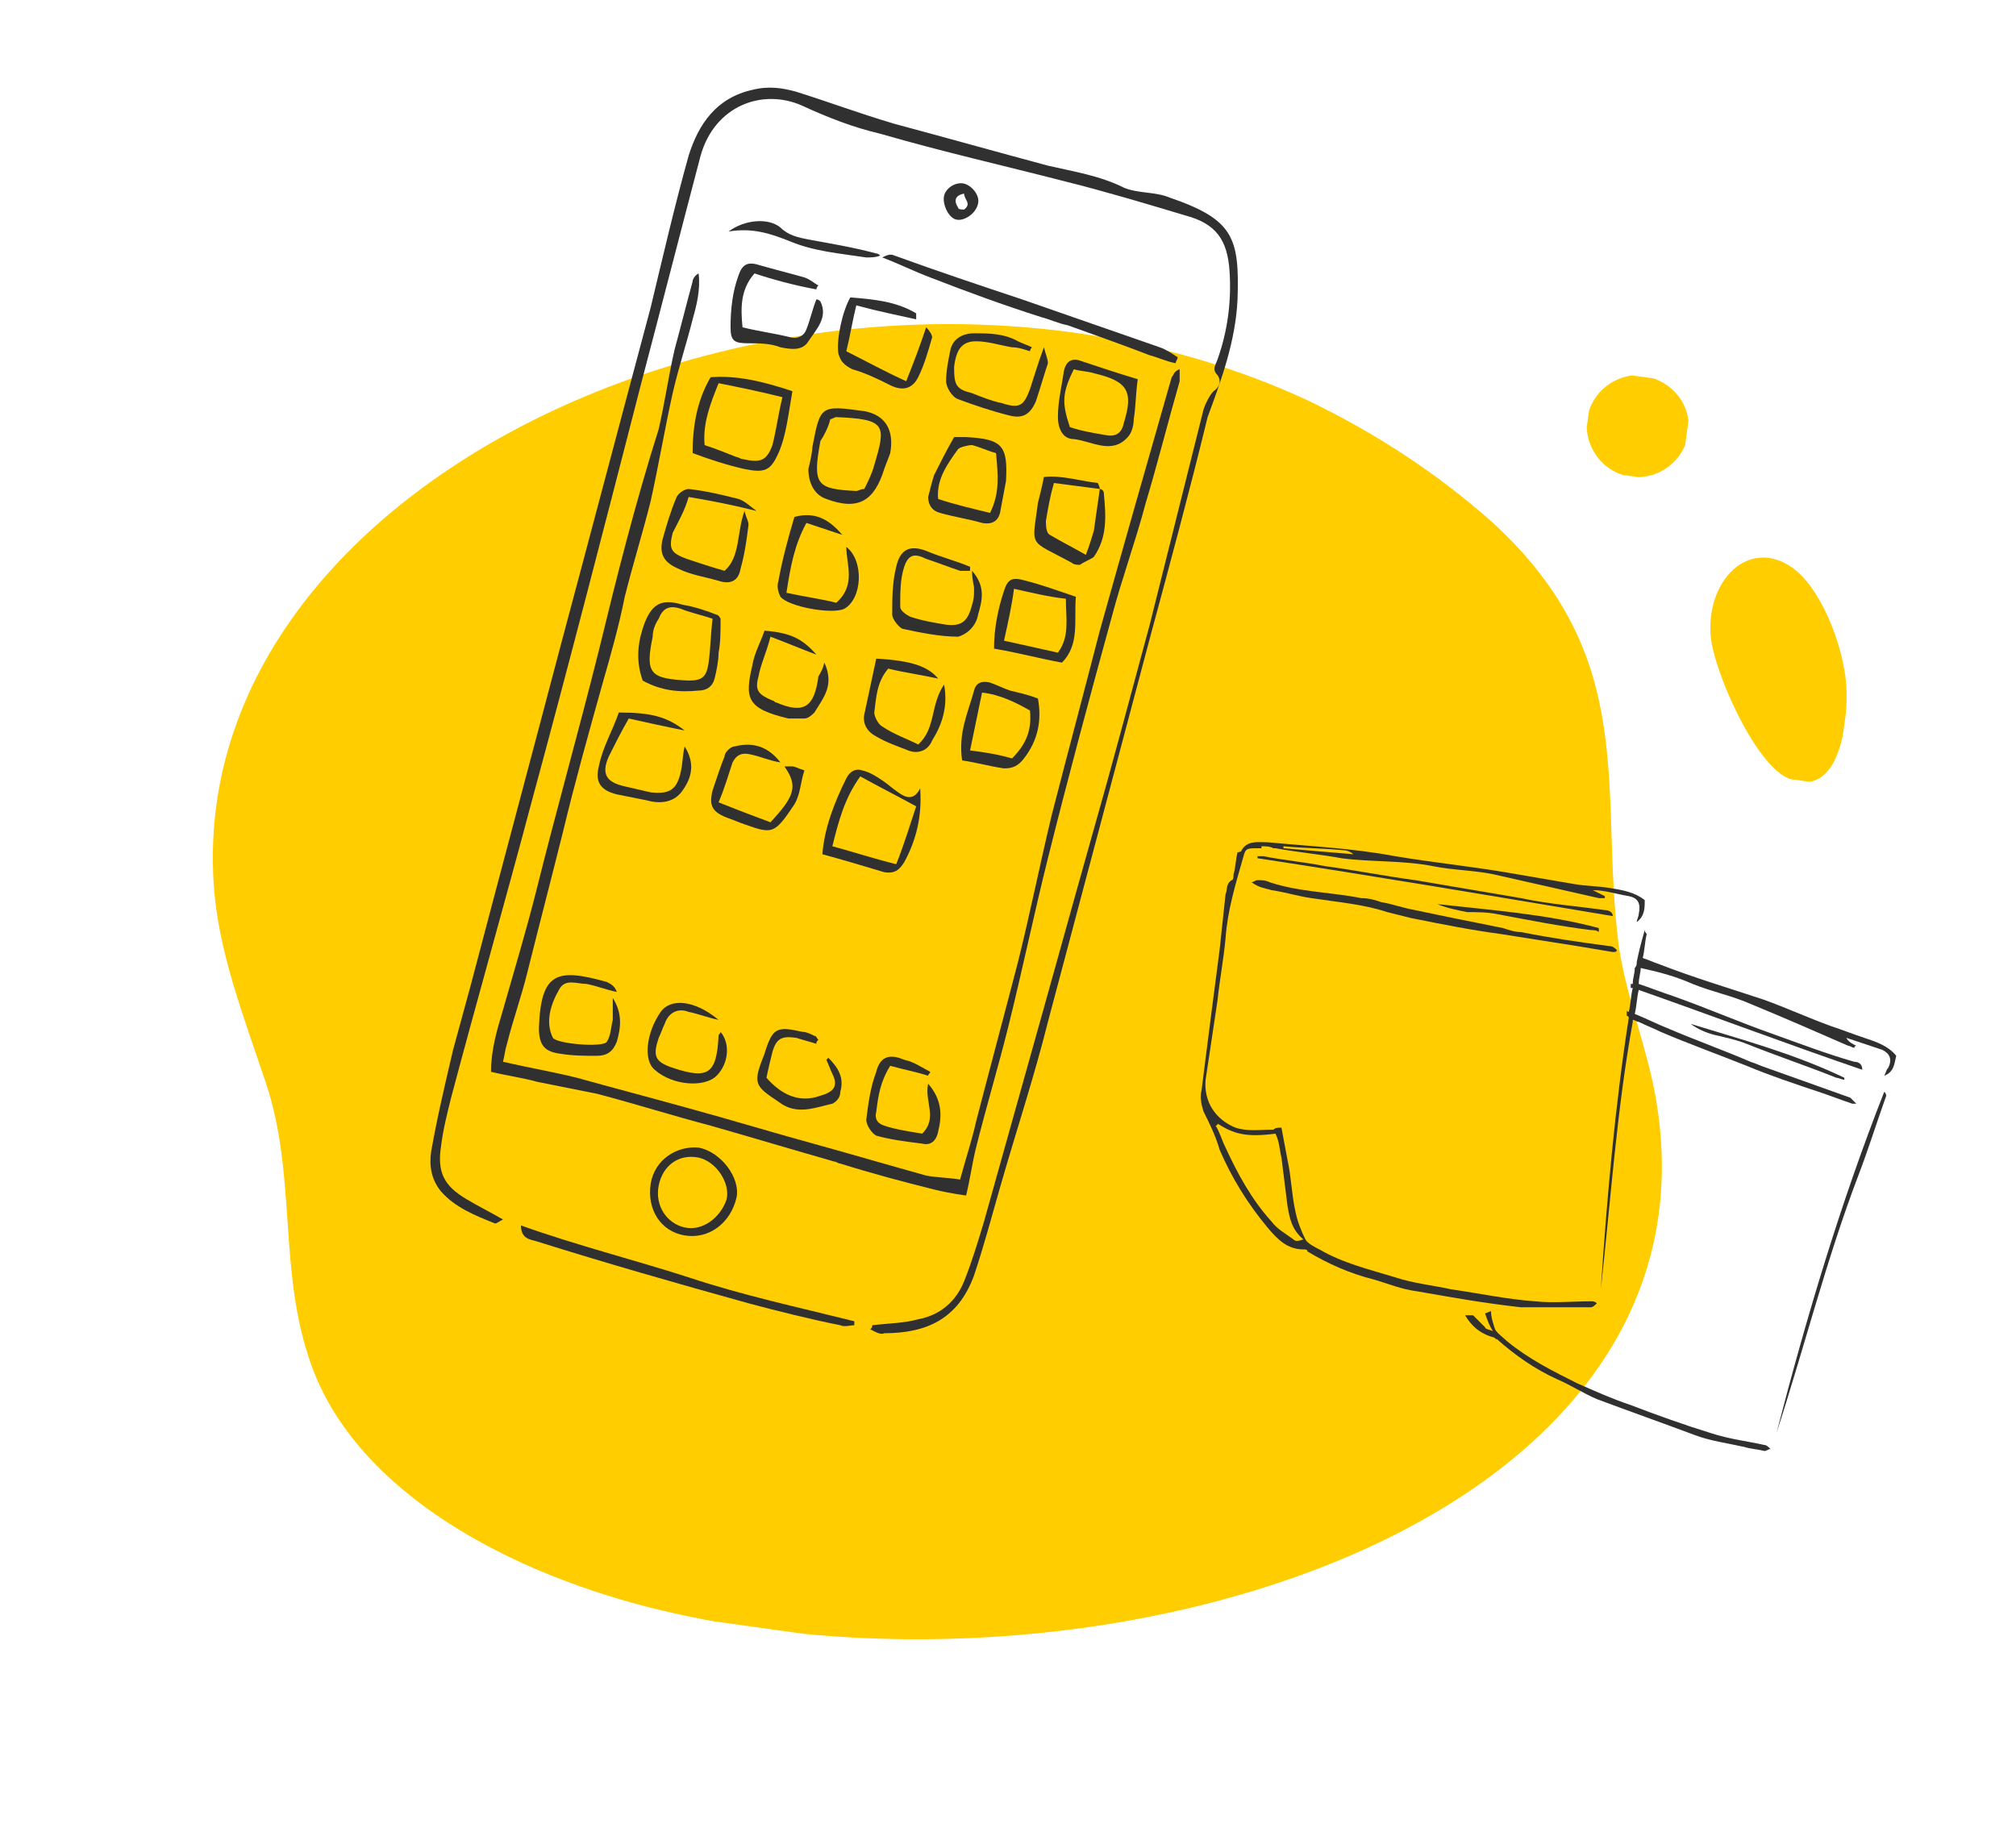
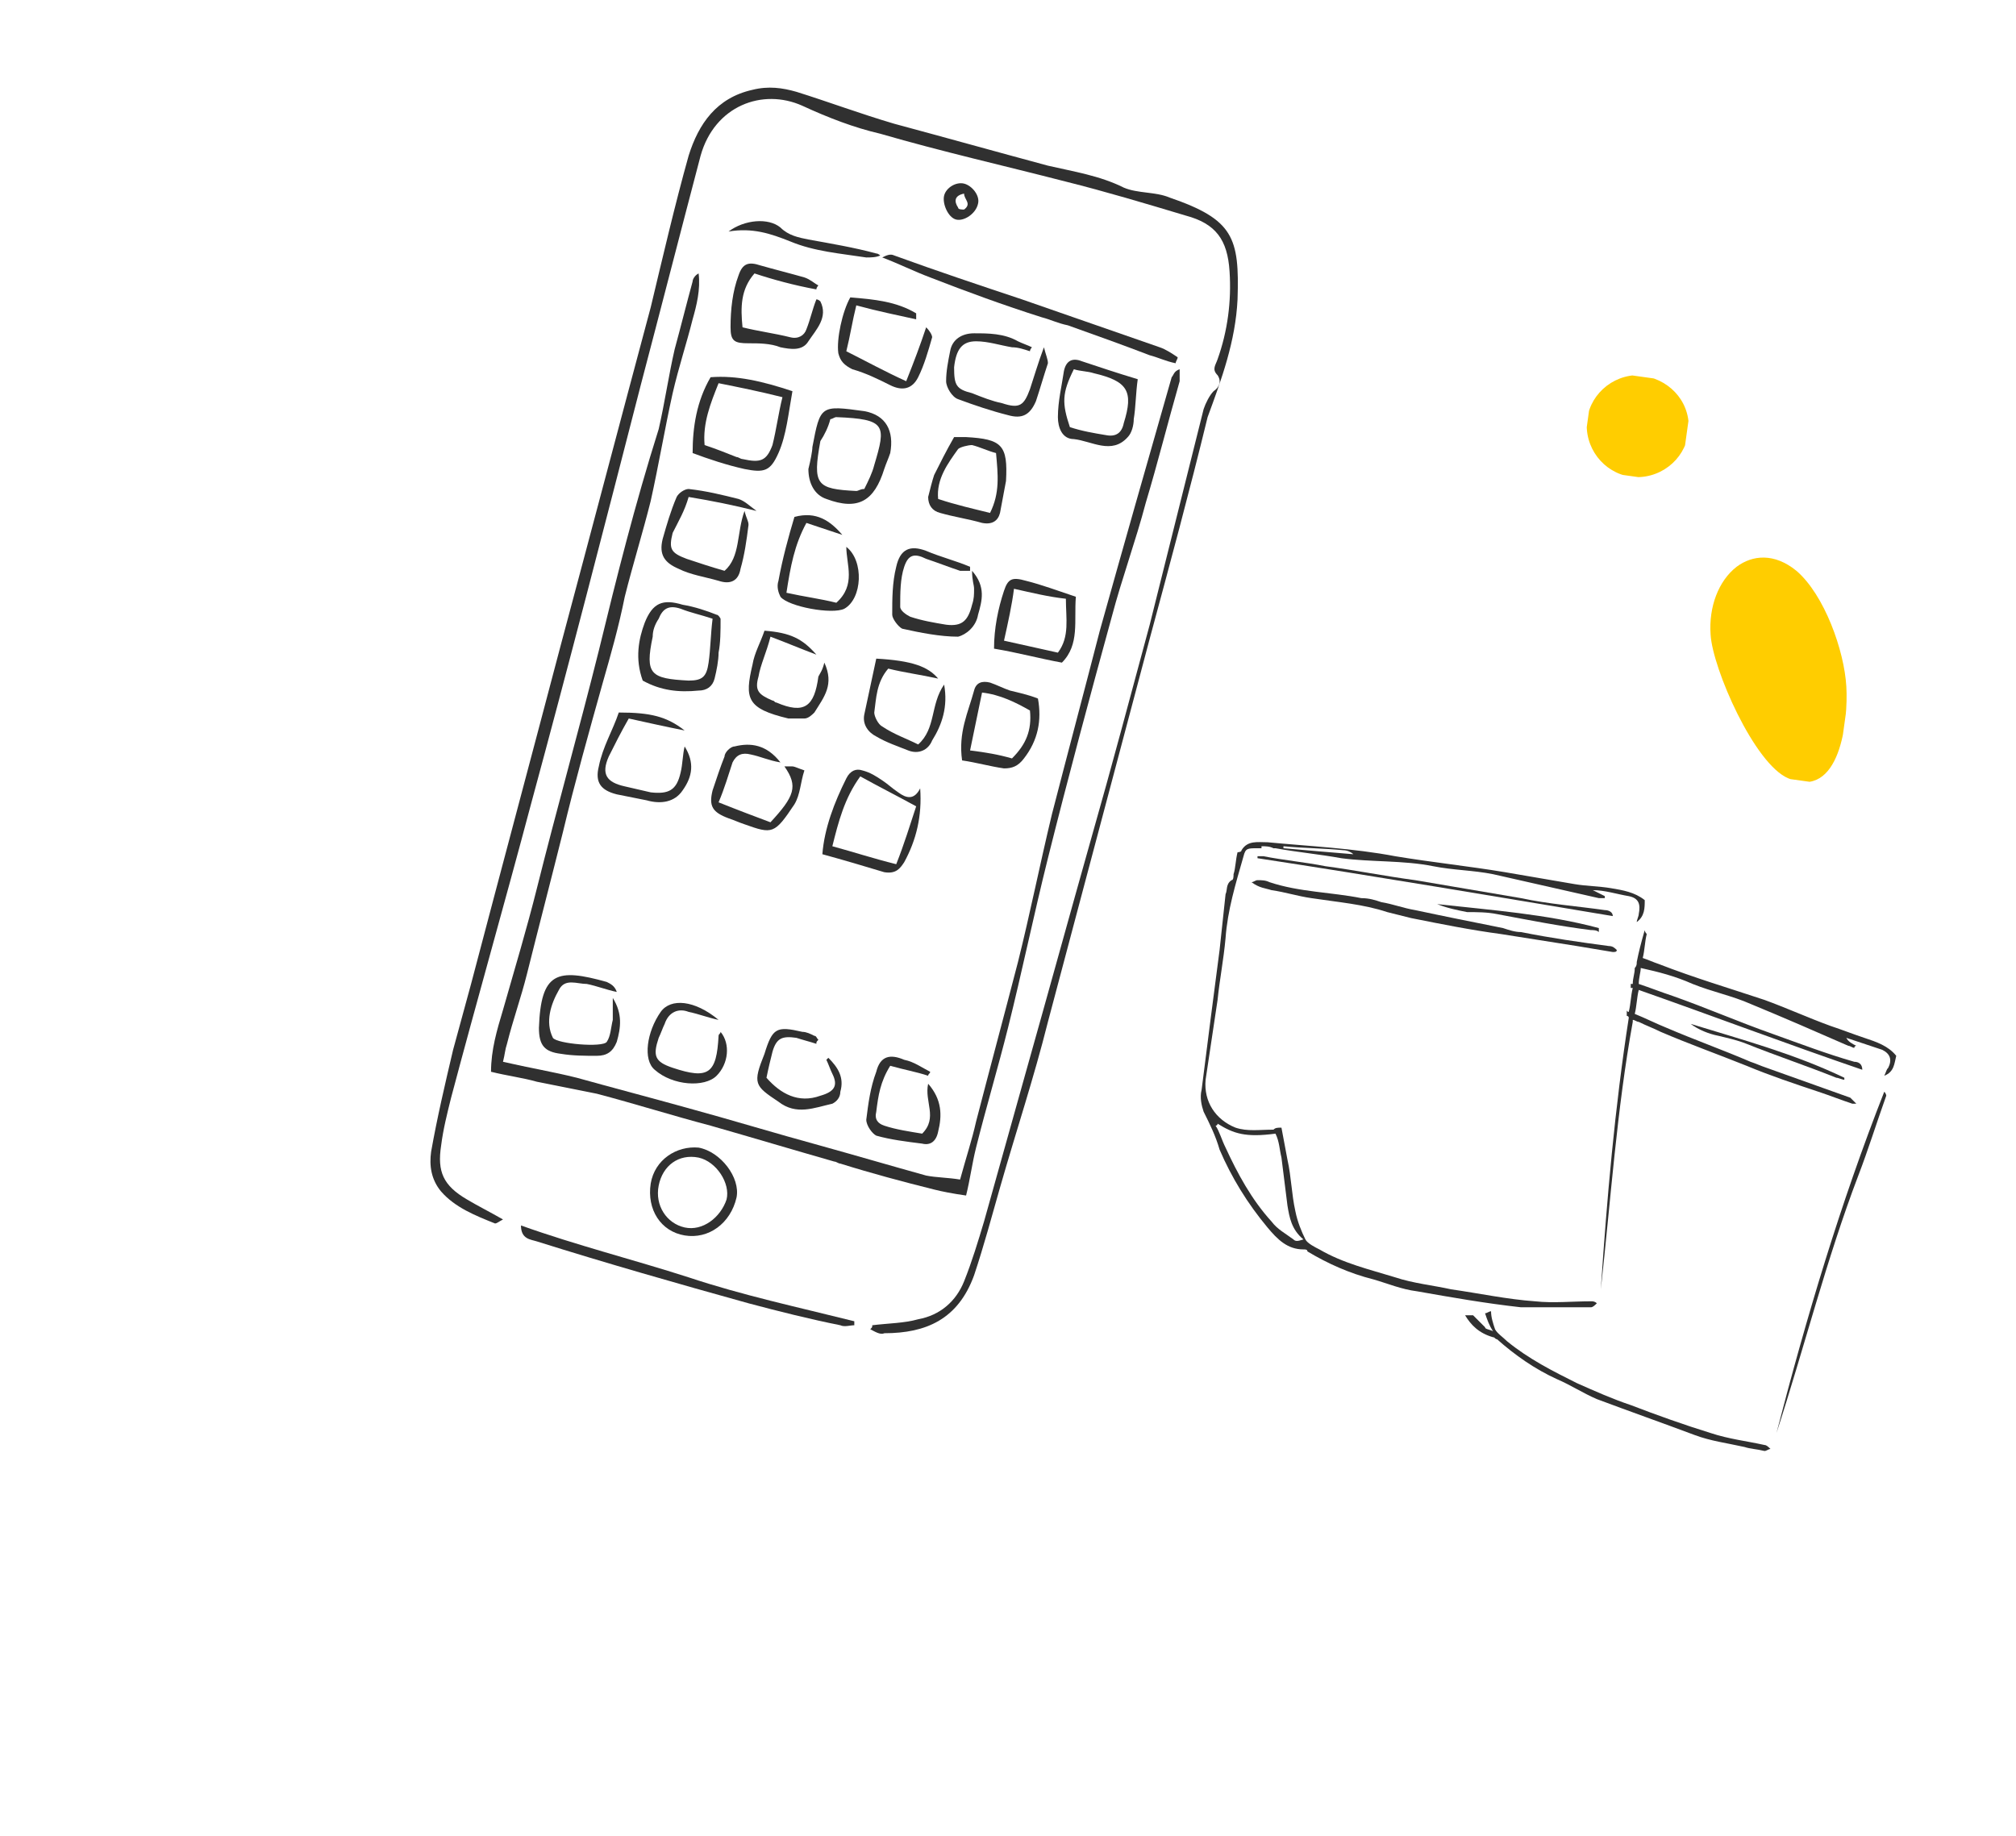
<svg xmlns="http://www.w3.org/2000/svg" xmlns:xlink="http://www.w3.org/1999/xlink" version="1.0" x="0px" y="0px" width="101px" height="92px" viewBox="-5.7 -4.4 101 92" enable-background="new -5.7 -4.4 101 92" xml:space="preserve">
  <defs>
</defs>
  <g>
    <defs>
      <rect id="SVGID_3_" x="4.2" y="11.7" transform="matrix(-0.991 -0.138 0.138 -0.991 76.309 95.093)" width="74.4" height="66.5" />
    </defs>
    <clipPath id="SVGID_4_">
      <use xlink:href="#SVGID_3_" overflow="visible" />
    </clipPath>
-     <path clip-path="url(#SVGID_4_)" fill="#FFCD00" d="M59.9,15.7C36.3,4.7,3.7,18.6,5,39.8c0.2,3.4,1.5,6.7,2.6,10   c1.6,4.7,0.6,9.5,2.3,14.2c2.3,6.4,10,10.5,17.6,12.3c22.3,5.3,53.2-4.3,49.8-25.4c-0.4-2.6-1.5-5.2-1.9-7.9   c-1-7.8,1.1-14.4-6.3-21.2C66.3,19.3,63.2,17.3,59.9,15.7" />
  </g>
  <g>
    <defs>
      <rect id="SVGID_2_" x="79.6" y="23.7" transform="matrix(-0.991 -0.138 0.138 -0.991 161.887 69.425)" width="7.4" height="10.9" />
    </defs>
    <clipPath id="SVGID_5_">
      <use xlink:href="#SVGID_2_" overflow="visible" />
    </clipPath>
    <path clip-path="url(#SVGID_5_)" fill="#FFCD00" d="M81.3,24c-0.9,0.7-1.4,2-1.3,3.4c0.1,1.7,2.2,6.5,3.9,7.2   c2.6,1.1,3-2.9,2.9-4.6c-0.1-1.8-1.1-4.6-2.5-5.8C83.2,23.3,82.1,23.4,81.3,24" />
  </g>
  <path fill="#303030" d="M73,61.1c0.3,0,0.7,0,1,0c0.1,0,0.2-0.1,0.3-0.2c-0.1-0.1-0.2-0.1-0.3-0.1c-0.9,0-1.9,0.1-2.8,0  c-1.4-0.1-2.8-0.4-4.2-0.6c-0.9-0.2-1.9-0.3-2.8-0.6c-1.3-0.4-2.6-0.7-3.8-1.4c-0.2-0.1-0.6-0.3-0.7-0.5c-0.2-0.4-0.4-0.9-0.5-1.4  c-0.2-0.9-0.2-1.7-0.4-2.6c-0.1-0.5-0.2-1.1-0.3-1.6c-0.2,0-0.3,0-0.4,0.1c-0.7,0-1.3,0.1-1.9-0.1c-1-0.4-1.6-1.3-1.5-2.4  c0.2-1.3,0.4-2.7,0.6-4c0.1-1,0.3-2,0.4-3.1c0.1-1.4,0.5-2.7,0.9-4.1c0.1-0.4,0.2-0.4,0.7-0.4c0.3,0,0.6,0,0.9,0c0,0,0,0,0,0  c1.1,0.2,2.2,0.3,3.3,0.5c1.5,0.2,3.1,0.1,4.6,0.4c1,0.2,2,0.2,3,0.4c1.8,0.4,3.5,0.8,5.3,1.2c0.1,0,0.2,0,0.3,0c0,0,0-0.1,0-0.1  c-0.2-0.1-0.4-0.2-0.6-0.3c0.6,0,1.2,0.2,1.8,0.3c0.5,0.1,0.6,0.4,0.5,0.9c0,0.1-0.1,0.3-0.1,0.4c0.4-0.3,0.4-0.7,0.4-1.1  c-0.5-0.4-1.1-0.5-1.7-0.6c-0.6-0.1-1.2-0.1-1.8-0.2c-1.2-0.2-2.3-0.4-3.5-0.6c-1.8-0.3-3.7-0.5-5.5-0.8c-2.1-0.4-4.3-0.5-6.4-0.7  c-0.5,0-1-0.1-1.3,0.4c0,0.1-0.2,0.1-0.2,0.1c-0.1,0.4-0.1,0.8-0.2,1.1c0,0.1,0,0.3-0.1,0.3c-0.3,0.2-0.2,0.5-0.3,0.7  c-0.1,0.9-0.2,1.9-0.3,2.8c-0.3,2.3-0.6,4.6-0.9,7c-0.1,0.4,0,0.8,0.1,1.1c0.3,0.6,0.6,1.2,0.8,1.9c0.6,1.4,1.4,2.7,2.4,3.9  c0.5,0.6,1,1.1,1.8,1.1c0.1,0,0.2,0,0.2,0.1c1,0.6,2.1,1.1,3.3,1.4c0.7,0.2,1.4,0.5,2.2,0.6c1.7,0.3,3.4,0.6,5.2,0.8  C71.3,61.1,72.2,61.1,73,61.1 M61.6,38.2c0.2,0,0.4,0.1,0.5,0.2c-1.2-0.1-2.4-0.2-3.5-0.3c0,0,0-0.1,0-0.1  C59.6,38.1,60.6,38.1,61.6,38.2 M58.1,38.1c-0.2,0-0.4,0-0.6,0c0,0,0-0.1,0-0.1C57.7,38,57.9,38,58.1,38.1 M59.1,57.7  c-0.4-0.3-0.8-0.5-1.1-0.9c-1-1.1-1.7-2.4-2.3-3.7c-0.2-0.4-0.3-0.8-0.5-1.1c0,0,0.1,0,0.1-0.1c0.8,0.5,1.4,0.7,2.9,0.5  c0.2,0.4,0.2,0.8,0.3,1.2c0.1,0.8,0.2,1.6,0.3,2.4c0.1,0.6,0.2,1.2,0.8,1.7C59.3,57.8,59.2,57.8,59.1,57.7" />
  <path fill="#303030" d="M58,40.2c0.7,0.1,1.3,0.3,2,0.4c1.3,0.2,2.6,0.3,3.8,0.7c0.4,0.1,0.8,0.2,1.2,0.3c1.5,0.3,3,0.6,4.5,0.8  c1.3,0.2,2.5,0.4,3.8,0.6c0.6,0.1,1.2,0.2,1.8,0.3c0.1,0,0.2,0,0.2-0.1c-0.1-0.1-0.2-0.2-0.4-0.2c-1.5-0.2-2.9-0.4-4.4-0.7  c-0.3,0-0.6-0.1-0.9-0.2c-1.5-0.3-3-0.6-4.4-0.9c-0.6-0.1-1.1-0.3-1.7-0.4c-0.3-0.1-0.6-0.2-1-0.2c-1.5-0.3-3.1-0.3-4.6-0.8  c-0.2-0.1-0.4-0.1-0.6-0.1c-0.1,0-0.2,0.1-0.3,0.1C57.4,40.1,57.7,40.1,58,40.2" />
  <path fill="#303030" d="M74.7,41.2c-1.4-0.2-2.8-0.3-4.2-0.6c-1.8-0.3-3.5-0.6-5.3-0.9c-1.5-0.2-3-0.5-4.5-0.7  c-1-0.2-2.1-0.3-3.1-0.5c-0.1,0-0.2,0-0.3,0c0,0,0,0,0,0.1c5.9,0.9,11.8,1.9,17.8,2.9C75.1,41.3,74.9,41.2,74.7,41.2" />
  <path fill="#303030" d="M66.3,40.9c0.5,0.2,1,0.3,1.5,0.4c0.5,0,1,0,1.5,0.1c1.6,0.3,3.1,0.6,4.7,0.8c0.1,0,0.3,0,0.4,0.1  c0-0.1,0-0.1,0-0.2C71.8,41.4,69,41.2,66.3,40.9" />
  <path fill="#303030" d="M76.3,43.8c0,0.1,0,0.2-0.1,0.3c0,0,0,0,0,0c0,0.3-0.1,0.5-0.1,0.8c0,0,0,0-0.1,0c0,0.1,0,0.1,0,0.2  c0,0,0,0,0.1,0c-0.1,0.4-0.1,0.8-0.2,1.2c0,0-0.1,0-0.1-0.1c0,0.1,0,0.1,0,0.2l0,0.1c0,0,0.1,0,0.1,0.1c-0.7,4.5-1.1,9.1-1.4,13.6  c0.5-4.5,0.8-9,1.6-13.4c0,0,0-0.1,0-0.1c0.1,0,0.2,0.1,0.3,0.1c0.4,0.2,0.7,0.3,1.1,0.5c1.4,0.6,2.8,1.1,4.3,1.7  c1.2,0.5,2.4,0.9,3.6,1.3c0.6,0.2,1.1,0.4,1.7,0.6c0.1,0,0.2,0,0.2,0c-0.1-0.1-0.2-0.2-0.3-0.3c-1.4-0.5-2.8-1-4.2-1.5  c-0.3-0.1-0.5-0.2-0.8-0.3c-1.4-0.6-2.8-1.1-4.2-1.7c-0.5-0.2-1.1-0.5-1.6-0.7c0,0,0,0,0,0c0.1-0.4,0.1-0.8,0.2-1.2  c3.7,1.3,7.4,2.7,11.2,4c0-0.3-0.2-0.4-0.4-0.4c-1.4-0.4-2.7-0.9-4.1-1.4c-1.7-0.6-3.3-1.3-5-1.9c-0.6-0.2-1.1-0.4-1.7-0.6  c0-0.3,0.1-0.6,0.1-0.8c0.9,0.2,1.7,0.4,2.6,0.8c1,0.4,2,0.6,2.9,1c1.7,0.7,3.3,1.4,4.9,2.1c0.1,0,0.2,0.1,0.3,0.1  c0,0,0-0.1,0.1-0.1c-0.2-0.1-0.4-0.2-0.5-0.4c0.6,0.2,1.2,0.4,1.8,0.6c0.4,0.2,0.5,0.5,0.3,0.9c-0.1,0.1-0.1,0.2-0.2,0.4  c0.5-0.2,0.5-0.6,0.6-1c-0.4-0.5-1-0.7-1.6-0.9c-0.6-0.2-1.1-0.4-1.7-0.6c-1.1-0.4-2.2-0.9-3.3-1.3c-1.8-0.6-3.5-1.1-5.3-1.8  c-0.3-0.1-0.5-0.2-0.8-0.3c0.1-0.4,0.1-0.8,0.2-1.2c0,0-0.1-0.1-0.1-0.2C76.5,42.9,76.4,43.3,76.3,43.8  C76.3,43.7,76.3,43.7,76.3,43.8C76.3,43.7,76.3,43.7,76.3,43.8" />
  <path fill="#303030" d="M80,67.4c-1.3-0.4-2.7-0.9-4-1.4c-0.9-0.3-1.8-0.7-2.7-1.1c-1.2-0.6-2.4-1.2-3.5-2.1  c-0.2-0.2-0.5-0.4-0.6-0.6c-0.1-0.3-0.2-0.6-0.2-0.9c-0.1,0-0.2,0.1-0.3,0.1c0.1,0.3,0.2,0.6,0.4,0.9c-0.2-0.1-0.4-0.1-0.4-0.2  c-0.2-0.2-0.4-0.4-0.6-0.6c-0.1,0-0.2,0-0.4,0c0.3,0.5,0.7,0.9,1.4,1.1c0.1,0,0.1,0.1,0.2,0.1c0.9,0.8,1.9,1.5,3,2  c0.7,0.3,1.3,0.7,2,1c1.6,0.6,3.3,1.2,4.9,1.8c0.8,0.3,1.6,0.4,2.5,0.6c0.3,0.1,0.6,0.1,1,0.2c0.1,0,0.2-0.1,0.3-0.1  c-0.1-0.1-0.2-0.2-0.3-0.2C81.8,67.8,80.9,67.7,80,67.4" />
  <path fill="#303030" d="M83.3,67.4c1.4-4.3,2.5-8.7,4.1-12.9c0.5-1.3,0.9-2.6,1.4-4c0,0,0-0.1-0.1-0.2  C86.5,55.9,84.8,61.6,83.3,67.4" />
  <path fill="#303030" d="M81.8,47.9c1.5,0.6,3,1.1,4.5,1.7c0.1,0,0.3,0.1,0.4,0.1c0,0,0-0.1,0-0.1c-2.5-1.2-5.1-1.9-7.7-2.7  c0.4,0.3,0.9,0.5,1.4,0.6C80.8,47.6,81.3,47.7,81.8,47.9" />
  <path fill="#303030" d="M56.3,10.6c0.1-3.1-0.2-4-3.4-5.1c-0.7-0.3-1.6-0.2-2.3-0.5c-1.2-0.6-2.5-0.8-3.8-1.1  c-2.6-0.7-5.1-1.4-7.7-2.1c-1.7-0.5-3.3-1.1-4.9-1.6C33.5,0,32.8-0.1,32,0.1c-1.8,0.4-2.7,1.7-3.2,3.3c-0.7,2.5-1.3,5.1-1.9,7.6  c-1.5,5.6-3,11.3-4.5,16.9c-1.5,5.7-3,11.3-4.5,17c-0.3,1.1-0.6,2.2-0.9,3.3c-0.4,1.7-0.8,3.4-1.1,5.1c-0.1,0.7,0,1.4,0.5,2  c0.7,0.8,1.7,1.2,2.7,1.6c0.1,0,0.2-0.1,0.4-0.2c-0.7-0.4-1.3-0.7-1.8-1c-1.2-0.7-1.5-1.4-1.3-2.7c0.1-0.8,0.3-1.6,0.5-2.4  c1.3-4.9,2.7-9.8,4-14.7c1.9-7,3.7-14,5.5-21c1-3.8,2-7.7,3-11.5c0.7-2.5,3.1-3.4,5.1-2.5c1.3,0.6,2.6,1.1,3.9,1.4  c3.1,0.9,6.2,1.6,9.3,2.4c2,0.5,4,1.1,6,1.7c1.5,0.4,2.1,1.2,2.2,2.8c0.1,1.5-0.1,3-0.6,4.4c-0.1,0.3-0.3,0.5,0,0.8  c0.2,0.3,0.1,0.6-0.2,0.8c-0.2,0.2-0.4,0.6-0.5,0.9c-0.9,3.6-1.8,7.2-2.7,10.8C50.9,30.6,50,34,49,37.5c-1.1,3.9-2.2,7.9-3.3,11.8  c-0.7,2.5-1.4,5-2.1,7.5c-0.3,1-0.6,2-1,3c-0.4,1-1.2,1.7-2.3,1.9c-0.7,0.2-1.5,0.2-2.3,0.3c0,0.1,0,0.1-0.1,0.2  c0.2,0.1,0.5,0.3,0.7,0.2c2.1,0,3.7-0.7,4.5-2.9c0.5-1.5,0.9-3,1.3-4.4c0.8-2.8,1.7-5.5,2.4-8.3c1.7-6.4,3.4-12.8,5.1-19.2  c1-3.7,2-7.4,2.9-11.1C55.5,14.6,56.2,12.7,56.3,10.6" />
  <path fill="#303030" d="M24.3,28.2c-1,4-2.1,7.9-3.1,11.9c-0.5,2-1.1,4-1.7,6.1c-0.3,1-0.6,2-0.6,3.1c0.8,0.2,1.6,0.3,2.3,0.5  c1,0.2,2,0.4,3,0.6c1.9,0.5,3.8,1.1,5.7,1.6c2.1,0.6,4.1,1.2,6.2,1.8c0.1,0,0.2,0.1,0.3,0.1c1.6,0.5,3.1,0.9,4.7,1.3  c0.4,0.1,0.9,0.2,1.6,0.3c0.2-0.8,0.3-1.6,0.5-2.4c0.5-2,1.1-4,1.6-6c0.7-2.8,1.3-5.7,2-8.5c1-4,2.1-8.1,3.2-12.1  c0.5-1.9,1.2-3.8,1.7-5.7c0.6-2,1.1-4,1.7-6.1c0-0.2,0-0.4,0-0.6c-0.3,0.1-0.3,0.3-0.4,0.4c-1.2,4.2-2.4,8.4-3.6,12.7  c-0.8,3.1-1.6,6.1-2.4,9.2c-0.6,2.5-1.1,5-1.7,7.4c-0.7,2.7-1.4,5.3-2.1,8c-0.2,0.9-0.5,1.8-0.8,2.9c-0.6-0.1-1.2-0.1-1.7-0.2  c-1.8-0.5-3.5-1-5.3-1.5c-2.2-0.6-4.5-1.3-6.7-1.9c-1.8-0.5-3.7-1-5.5-1.5c-1.2-0.3-2.4-0.5-3.7-0.8c0.1-0.4,0.1-0.6,0.2-0.9  c0.3-1.2,0.7-2.3,1-3.5c0.6-2.4,1.2-4.7,1.8-7.1c0.6-2.5,1.3-5,2-7.5c0.4-1.4,0.8-2.8,1.1-4.3c0.4-1.6,0.9-3.2,1.3-4.8  c0.4-1.8,0.7-3.6,1.1-5.4c0.3-1.3,0.7-2.5,1-3.7c0.2-0.7,0.4-1.5,0.3-2.3c-0.2,0.1-0.3,0.3-0.3,0.4c-0.3,1.1-0.6,2.3-0.9,3.4  c-0.3,1.3-0.5,2.7-0.8,4C26.1,20.9,25.2,24.5,24.3,28.2" />
  <path fill="#303030" d="M28.8,59.6c-2.8-0.9-5.6-1.6-8.4-2.6c0,0.7,0.5,0.7,0.8,0.8c3.5,1.1,7,2.1,10.6,3.1c1.5,0.4,3.1,0.8,4.6,1.1  c0.2,0.1,0.5,0,0.7,0c0-0.1,0-0.1,0-0.2C34.3,61.1,31.5,60.5,28.8,59.6" />
  <path fill="#303030" d="M46.5,11.5c0.4,0.1,0.8,0.3,1.3,0.4c1.4,0.5,2.8,1,4.1,1.5c0.4,0.1,0.8,0.3,1.3,0.4c0-0.1,0.1-0.2,0.1-0.3  c-0.3-0.2-0.6-0.4-0.9-0.5c-2.3-0.8-4.6-1.6-6.9-2.4c-2.1-0.7-4.2-1.4-6.4-2.2c-0.2-0.1-0.4,0-0.6,0.1l0,0c0.8,0.3,1.6,0.7,2.4,1  C42.7,10.2,44.6,10.9,46.5,11.5" />
  <path fill="#303030" d="M33.3,18.3c0.4-0.9,0.5-2,0.7-3.1c-1.5-0.5-2.8-0.8-4.1-0.7C29.2,15.7,29,17,29,18.3  c0.8,0.3,1.7,0.6,2.6,0.8C32.6,19.3,32.9,19.2,33.3,18.3 M31.5,18.6c-0.1,0-0.2-0.1-0.3-0.1c-0.5-0.2-1-0.4-1.6-0.6  c-0.1-1.1,0.3-2.1,0.7-3.1c1,0.2,2,0.4,3.2,0.7c-0.2,0.8-0.3,1.6-0.5,2.4C32.7,18.7,32.4,18.8,31.5,18.6" />
  <path fill="#303030" d="M35,18c0,0.2-0.1,0.7-0.2,1.1c0,0.7,0.3,1.3,0.9,1.5c1.6,0.6,2.4,0.1,2.9-1.5c0.1-0.3,0.2-0.5,0.3-0.8  c0.2-1.1-0.2-1.9-1.3-2.1C35.4,15.9,35.4,15.9,35,18 M35.9,16.6c0.1,0,0.2-0.1,0.3-0.1c2.5,0.1,2.5,0.4,1.9,2.4  c-0.1,0.4-0.3,0.8-0.5,1.2c-0.2,0-0.3,0.1-0.4,0.1c-2-0.1-2.2-0.3-1.8-2.5C35.6,17.4,35.8,17,35.9,16.6" />
  <path fill="#303030" d="M40.2,11.6c0-0.1,0-0.2,0-0.3c-1-0.6-2.1-0.7-3.3-0.8c-0.4,0.7-0.7,2.1-0.6,2.8c0.1,0.4,0.3,0.6,0.7,0.8  c0.7,0.2,1.3,0.5,1.9,0.8c0.6,0.3,1.1,0.2,1.4-0.4c0.3-0.6,0.5-1.3,0.7-2c0-0.1-0.1-0.3-0.3-0.5c-0.3,0.9-0.6,1.7-1,2.7  c-1.1-0.5-2-1-3-1.5c0.2-0.8,0.3-1.5,0.5-2.3C38.3,11.2,39.3,11.4,40.2,11.6" />
  <path fill="#303030" d="M35.2,10.1c0-0.1,0.1-0.2,0.1-0.2c-0.2-0.1-0.4-0.3-0.7-0.4c-0.7-0.2-1.5-0.4-2.2-0.6  c-0.6-0.2-0.9-0.1-1.1,0.5c-0.3,0.8-0.4,1.7-0.4,2.6c0,0.7,0.2,0.8,0.9,0.8c0.5,0,1.1,0,1.6,0.2c0.5,0.1,1.1,0.2,1.4-0.3  c0.4-0.6,1-1.2,0.6-2c0,0-0.1-0.1-0.2-0.1c-0.2,0.5-0.3,1-0.5,1.5c-0.1,0.3-0.4,0.5-0.8,0.4c-0.8-0.2-1.6-0.3-2.4-0.5  c-0.1-1-0.1-1.9,0.6-2.7C33,9.6,34.1,9.9,35.2,10.1" />
  <path fill="#303030" d="M43.2,12.7c0.6,0,1.2,0.2,1.8,0.3c0.3,0,0.6,0.1,0.9,0.2c0-0.1,0.1-0.2,0.1-0.2c-0.2-0.1-0.5-0.2-0.7-0.3  c-0.7-0.4-1.5-0.4-2.2-0.4c-0.6,0-1.1,0.3-1.2,0.9c-0.1,0.5-0.2,1-0.2,1.5c0,0.3,0.3,0.8,0.6,0.9c0.8,0.3,1.7,0.6,2.5,0.8  c0.7,0.2,1.1,0,1.4-0.7c0.2-0.6,0.4-1.3,0.6-1.9c0-0.2-0.1-0.4-0.2-0.8c-0.3,0.8-0.5,1.5-0.7,2.1c-0.3,0.8-0.5,1-1.4,0.7  c-0.5-0.1-1-0.3-1.5-0.5c-0.8-0.2-0.9-0.4-0.9-1.3C42.2,13.1,42.5,12.7,43.2,12.7" />
  <path fill="#303030" d="M39.6,38.8c0.6-1.1,0.9-2.3,0.8-3.7c-0.3,0.6-0.7,0.5-1.1,0.2c-0.3-0.2-0.5-0.4-0.8-0.6  c-0.3-0.2-0.6-0.4-1-0.5c-0.3-0.1-0.6,0-0.8,0.4c-0.6,1.2-1.1,2.5-1.2,3.8c1.1,0.3,2.1,0.6,3.1,0.9C39.2,39.4,39.4,39.1,39.6,38.8   M36,38c0.3-1.2,0.6-2.4,1.4-3.5c0.9,0.5,1.7,0.9,2.8,1.5c-0.3,0.9-0.6,1.9-1,2.9C38,38.6,37.1,38.3,36,38" />
  <path fill="#303030" d="M43.3,26.4c0.2-0.7,0.4-1.4-0.3-2.2c0,0.5,0.1,0.7,0.1,0.9c0,0.3,0,0.5-0.1,0.8c-0.2,0.8-0.5,1.1-1.3,1  c-0.6-0.1-1.2-0.2-1.8-0.4c-0.2-0.1-0.5-0.3-0.5-0.5c0-0.7,0-1.4,0.2-2c0.2-0.6,0.5-0.7,1.1-0.4c0.6,0.2,1.1,0.4,1.7,0.6  c0.1,0,0.3,0,0.5,0c0-0.1,0-0.1,0-0.2c-0.7-0.3-1.5-0.5-2.2-0.8c-0.8-0.3-1.3-0.1-1.5,0.8c-0.2,0.8-0.2,1.6-0.2,2.4  c0,0.2,0.3,0.6,0.5,0.7c0.9,0.2,1.9,0.4,2.8,0.4C42.7,27.4,43.2,27,43.3,26.4" />
  <path fill="#303030" d="M28.8,20.5c1.2,0.2,2.2,0.4,3.4,0.7c-0.4-0.3-0.6-0.5-0.9-0.6c-0.8-0.2-1.6-0.4-2.5-0.5  c-0.2,0-0.5,0.2-0.6,0.4c-0.3,0.7-0.5,1.4-0.7,2.1c-0.2,0.8,0.1,1.2,0.8,1.5c0.6,0.3,1.3,0.4,2,0.6c0.6,0.2,1,0,1.1-0.6  c0.2-0.7,0.3-1.4,0.4-2.2c0-0.2-0.1-0.3-0.2-0.7c-0.4,1.1-0.2,2.3-1,3c-0.7-0.2-1.3-0.4-1.9-0.6c-0.8-0.3-0.9-0.5-0.7-1.3  C28.3,21.7,28.6,21.2,28.8,20.5" />
  <path fill="#303030" d="M26.5,29.7c0.9,0.5,1.8,0.6,2.8,0.5c0.4,0,0.7-0.2,0.8-0.6c0.1-0.4,0.2-0.9,0.2-1.3c0.1-0.5,0.1-1.1,0.1-1.7  c0,0-0.1-0.2-0.2-0.2c-0.5-0.2-1.1-0.4-1.7-0.5c-1-0.3-1.5-0.1-1.9,0.9C26.3,27.6,26.1,28.6,26.5,29.7 M27.3,26.6  c0.2-0.5,0.5-0.7,1.1-0.5c0.5,0.2,1,0.3,1.6,0.5c-0.1,0.8-0.1,1.5-0.2,2.2c-0.1,0.7-0.3,0.9-1,0.9c-1.9-0.1-2.2-0.3-1.8-2.2  C27,27.2,27.1,26.9,27.3,26.6" />
  <path fill="#303030" d="M45.6,33.6c0.7-0.9,0.9-1.9,0.7-3c-0.5-0.2-1-0.3-1.4-0.4c-0.3-0.1-0.7-0.3-1-0.4c-0.4-0.1-0.7,0-0.8,0.4  c-0.3,1.1-0.8,2.1-0.6,3.5c0.7,0.1,1.4,0.3,2.1,0.4C45,34.1,45.3,34,45.6,33.6 M42.9,33.2c0.2-1,0.4-1.9,0.6-2.9  c0.9,0.1,1.7,0.5,2.4,0.9c0.1,1-0.2,1.7-0.9,2.4C44.3,33.4,43.7,33.3,42.9,33.2" />
  <path fill="#303030" d="M26.9,54.9c-0.2,1.3,0.5,2.4,1.7,2.6c1.2,0.2,2.3-0.6,2.6-1.9c0.2-1-0.8-2.3-1.9-2.5  C28.2,53,27.1,53.7,26.9,54.9 M30.7,55.7c-0.3,0.9-1.2,1.6-2.1,1.4c-0.9-0.2-1.5-1.1-1.3-2.1c0.2-1,1-1.6,2-1.4  C30.2,53.8,30.9,54.9,30.7,55.7" />
  <path fill="#303030" d="M42.7,17.5c-0.2,0-0.4,0-0.6,0c-0.4,0.7-0.7,1.3-1,1.9c-0.1,0.3-0.2,0.7-0.3,1.1c0,0.4,0.2,0.7,0.6,0.8  c0.7,0.2,1.4,0.3,2.1,0.5c0.5,0.1,0.8-0.1,0.9-0.5c0.1-0.5,0.2-1.1,0.3-1.6C44.8,17.9,44.5,17.6,42.7,17.5 M43.9,21.3  c-0.8-0.2-1.7-0.4-2.6-0.7c-0.1-1,0.5-1.8,1-2.5c0.1-0.1,0.5-0.2,0.7-0.2c0.4,0.1,0.8,0.3,1.2,0.4C44.3,19.4,44.4,20.3,43.9,21.3" />
  <path fill="#303030" d="M24.3,34c-0.2,0.8,0.1,1.2,0.9,1.4c0.5,0.1,1,0.2,1.5,0.3c0.7,0.2,1.4,0.1,1.8-0.5c0.5-0.7,0.6-1.4,0.1-2.2  c-0.1,0.4-0.1,0.9-0.2,1.3c-0.2,0.9-0.6,1.1-1.5,1c-0.4-0.1-0.9-0.2-1.3-0.3c-0.9-0.2-1.2-0.6-0.8-1.5c0.3-0.6,0.6-1.2,1-1.9  c0.9,0.2,1.8,0.4,2.8,0.6c-0.9-0.7-1.7-0.9-3.3-0.9C25,32.2,24.5,33,24.3,34" />
  <path fill="#303030" d="M36.7,23c0,0.9,0.5,1.9-0.5,2.8c-0.8-0.2-1.6-0.3-2.5-0.5c0.2-1.3,0.4-2.4,1-3.5c0.6,0.2,1.2,0.4,1.8,0.6  c-0.6-0.7-1.3-1.2-2.4-0.9c-0.3,1-0.6,2.1-0.8,3.2c-0.1,0.3,0,0.6,0.1,0.8c0.4,0.5,2.6,0.9,3.2,0.6C37.5,25.6,37.6,23.7,36.7,23" />
  <path fill="#303030" d="M41.6,29.9c-0.7,1-0.4,2.2-1.3,3c-0.6-0.3-1.2-0.5-1.8-0.9c-0.2-0.1-0.4-0.5-0.4-0.7  c0.1-0.7,0.1-1.5,0.7-2.2c0.8,0.2,1.6,0.3,2.5,0.5c-0.5-0.6-1.3-0.9-3.1-1c-0.2,0.9-0.4,1.9-0.6,2.8c-0.1,0.5,0.2,0.9,0.6,1.1  c0.5,0.3,1.1,0.5,1.6,0.7c0.5,0.2,1,0,1.2-0.5C41.5,31.9,41.8,31,41.6,29.9" />
  <path fill="#303030" d="M38.2,52.5c0.7,0.2,1.5,0.3,2.3,0.4c0.4,0.1,0.7-0.1,0.8-0.6c0.2-0.8,0.2-1.6-0.5-2.4  c-0.2,0.9,0.5,1.7-0.3,2.5c-0.6-0.1-1.3-0.2-1.9-0.4c-0.3-0.1-0.5-0.3-0.4-0.7c0.1-0.8,0.2-1.5,0.7-2.3c0.7,0.2,1.3,0.3,1.9,0.5  c0-0.1,0.1-0.1,0.1-0.2c-0.4-0.2-0.8-0.5-1.3-0.6c-0.7-0.3-1.2-0.2-1.4,0.6c-0.3,0.8-0.4,1.6-0.5,2.4C37.7,52,38,52.4,38.2,52.5" />
  <path fill="#303030" d="M34.1,35.9c0.3-0.5,0.3-1.1,0.5-1.7c-0.3-0.1-0.5-0.2-0.6-0.2c-0.1,0-0.3,0-0.4,0c0.7,1,0.5,1.5-0.7,2.8  c-0.8-0.3-1.6-0.6-2.6-1c0.3-0.7,0.5-1.4,0.7-2c0.2-0.4,0.5-0.5,0.9-0.4c0.5,0.1,0.9,0.3,1.5,0.4c-0.7-0.9-1.5-1-2.3-0.8  c-0.2,0-0.5,0.3-0.5,0.5c-0.2,0.5-0.4,1.1-0.6,1.7c-0.2,0.8,0,1.1,0.8,1.4c0.3,0.1,0.5,0.2,0.8,0.3C33,37.4,33.1,37.4,34.1,35.9" />
  <path fill="#303030" d="M48.2,25.5c-0.9-0.3-1.7-0.6-2.5-0.8c-0.7-0.2-0.9-0.1-1.1,0.5c-0.3,0.9-0.5,1.9-0.5,2.9  c1.2,0.2,2.3,0.5,3.4,0.7C48.4,27.9,48.1,26.7,48.2,25.5 M47.3,28.3c-0.9-0.2-1.8-0.4-2.7-0.6c0.2-0.9,0.4-1.8,0.5-2.6  c0.9,0.2,1.7,0.4,2.6,0.5C47.7,26.6,47.9,27.5,47.3,28.3" />
  <path fill="#303030" d="M51.1,16.6c0.1-0.6,0.1-1.3,0.2-2c-1-0.3-1.9-0.6-2.8-0.9c-0.5-0.2-0.8,0-0.9,0.5c-0.1,0.7-0.3,1.5-0.3,2.3  c0,0.5,0.2,1.1,0.8,1.1c0.9,0.1,1.9,0.8,2.7-0.1C51,17.3,51.1,16.9,51.1,16.6 M50.6,16.8c-0.1,0.5-0.4,0.7-0.9,0.6  c-0.6-0.1-1.2-0.2-1.8-0.4c-0.4-1.2-0.4-1.7,0.2-2.9c0.3,0.1,0.7,0.1,1,0.2C50.8,14.7,51.1,15.2,50.6,16.8" />
  <path fill="#303030" d="M21.3,47.1c0,0.9,0.3,1.2,1.1,1.3c0.6,0.1,1.2,0.1,1.8,0.1c0.5,0,0.8-0.2,1-0.7c0.2-0.7,0.3-1.4-0.2-2.2  c0,0.4,0,0.7,0,1.1c-0.1,0.4-0.1,0.8-0.3,1.1c-0.2,0.3-2.5,0.1-2.7-0.2c-0.4-0.8-0.1-1.7,0.3-2.4c0.3-0.6,0.9-0.3,1.4-0.3  c0.5,0.1,1,0.3,1.5,0.4c-0.1-0.3-0.3-0.4-0.5-0.5C22.2,44.1,21.4,44.3,21.3,47.1" />
-   <path fill="#303030" d="M49.1,23.5c0.7-1,0.6-2.1,0.5-3.2c0-0.1-0.1-0.2-0.2-0.2c0-0.1-0.1-0.3-0.1-0.3c-0.9-0.1-1.8-0.4-2.7-0.3  c-0.1,0.5-0.2,0.9-0.3,1.3c-0.3,2.3-0.5,1.8,1.7,3c0.1,0.1,0.3,0.1,0.4,0.1C48.7,23.7,49,23.6,49.1,23.5 M48.7,23.4  c-0.7-0.4-1.3-0.7-1.8-1c-0.2-0.1-0.2-0.5-0.2-0.7c0.1-0.6,0.2-1.2,0.4-1.9c0.8,0.1,1.5,0.2,2.3,0.3c-0.1,0.7-0.2,1.4-0.3,2.1  C49,22.5,48.9,22.9,48.7,23.4" />
  <path fill="#303030" d="M35.6,28.8c-0.1,0.4-0.2,0.5-0.3,0.7c-0.2,1.5-0.7,1.9-2.1,1.3c-0.1,0-0.1-0.1-0.2-0.1  c-0.7-0.3-0.9-0.5-0.7-1.2c0.1-0.6,0.4-1.2,0.6-2c0.8,0.3,1.5,0.6,2.3,0.9c-0.7-0.8-1.3-1.1-2.6-1.2c-0.2,0.6-0.5,1.1-0.6,1.7  c-0.4,1.7-0.3,2.2,1.8,2.7c0.2,0,0.5,0,0.8,0c0.2,0,0.4-0.2,0.5-0.3C35.6,30.5,36.1,29.9,35.6,28.8" />
  <path fill="#303030" d="M33.3,50.8c0.9,0.7,1.8,0.3,2.7,0.1c0.2-0.1,0.4-0.3,0.4-0.6c0.2-0.7-0.1-1.2-0.6-1.7  c-0.1,0.1-0.1,0.1-0.1,0.1c0.1,0.2,0.2,0.5,0.3,0.7c0.3,0.6,0.1,0.9-0.6,1.1c-1.1,0.4-2-0.1-2.7-0.9c0.1-0.5,0.2-0.9,0.3-1.3  c0.2-0.7,0.5-0.8,1.2-0.7c0.3,0.1,0.7,0.2,1,0.3c0-0.1,0-0.1,0.1-0.2c-0.1-0.1-0.1-0.2-0.2-0.2c-0.2-0.1-0.4-0.2-0.6-0.2  c-1.3-0.3-1.5-0.2-1.9,1.1C32,49.9,32.1,50,33.3,50.8" />
  <path fill="#303030" d="M27.1,49.2c0.9,0.8,2.5,0.9,3.1,0.3c0.6-0.6,0.7-1.6,0.2-2.2c0,0.1-0.1,0.1-0.1,0.2  c-0.1,1.9-0.5,2.2-2.3,1.6c-0.9-0.3-1-0.6-0.7-1.5c0.1-0.2,0.2-0.5,0.3-0.7c0.2-0.6,0.7-0.8,1.2-0.6c0.5,0.1,1,0.3,1.5,0.4  c-1.2-1-2.4-1.1-2.9-0.4C26.7,47.3,26.5,48.7,27.1,49.2" />
  <path fill="#303030" d="M38.2,8.3c-1.1-0.3-2.3-0.5-3.4-0.7c-0.5-0.1-1-0.2-1.4-0.6c-0.6-0.5-1.8-0.4-2.6,0.2  C32,7,32.9,7.3,33.9,7.7c1.2,0.5,2.5,0.6,3.8,0.8c0.2,0,0.5,0,0.7-0.1l0,0C38.4,8.4,38.3,8.3,38.2,8.3" />
  <path fill="#303030" d="M43.3,5.8c0.1-0.4-0.3-0.9-0.7-1c-0.4-0.1-0.9,0.2-1,0.6c-0.1,0.4,0.2,1.1,0.6,1.2  C42.6,6.7,43.2,6.3,43.3,5.8 M42.6,5.3c0,0.3,0.4,0.5,0,0.8c-0.1,0-0.3,0-0.3-0.1C42.1,5.7,42.1,5.4,42.6,5.3" />
  <g>
    <defs>
      <rect id="SVGID_1_" x="73.8" y="14.4" transform="matrix(-0.991 -0.138 0.138 -0.991 149.606 44.249)" width="5" height="5" />
    </defs>
    <clipPath id="SVGID_6_">
      <use xlink:href="#SVGID_1_" overflow="visible" />
    </clipPath>
    <path clip-path="url(#SVGID_6_)" fill="#FFCD00" d="M78.9,16.8c0.1,1.4-1,2.6-2.4,2.7c-1.4,0.1-2.6-1-2.7-2.4   c-0.1-1.4,1-2.6,2.4-2.7C77.6,14.4,78.8,15.4,78.9,16.8" />
  </g>
</svg>